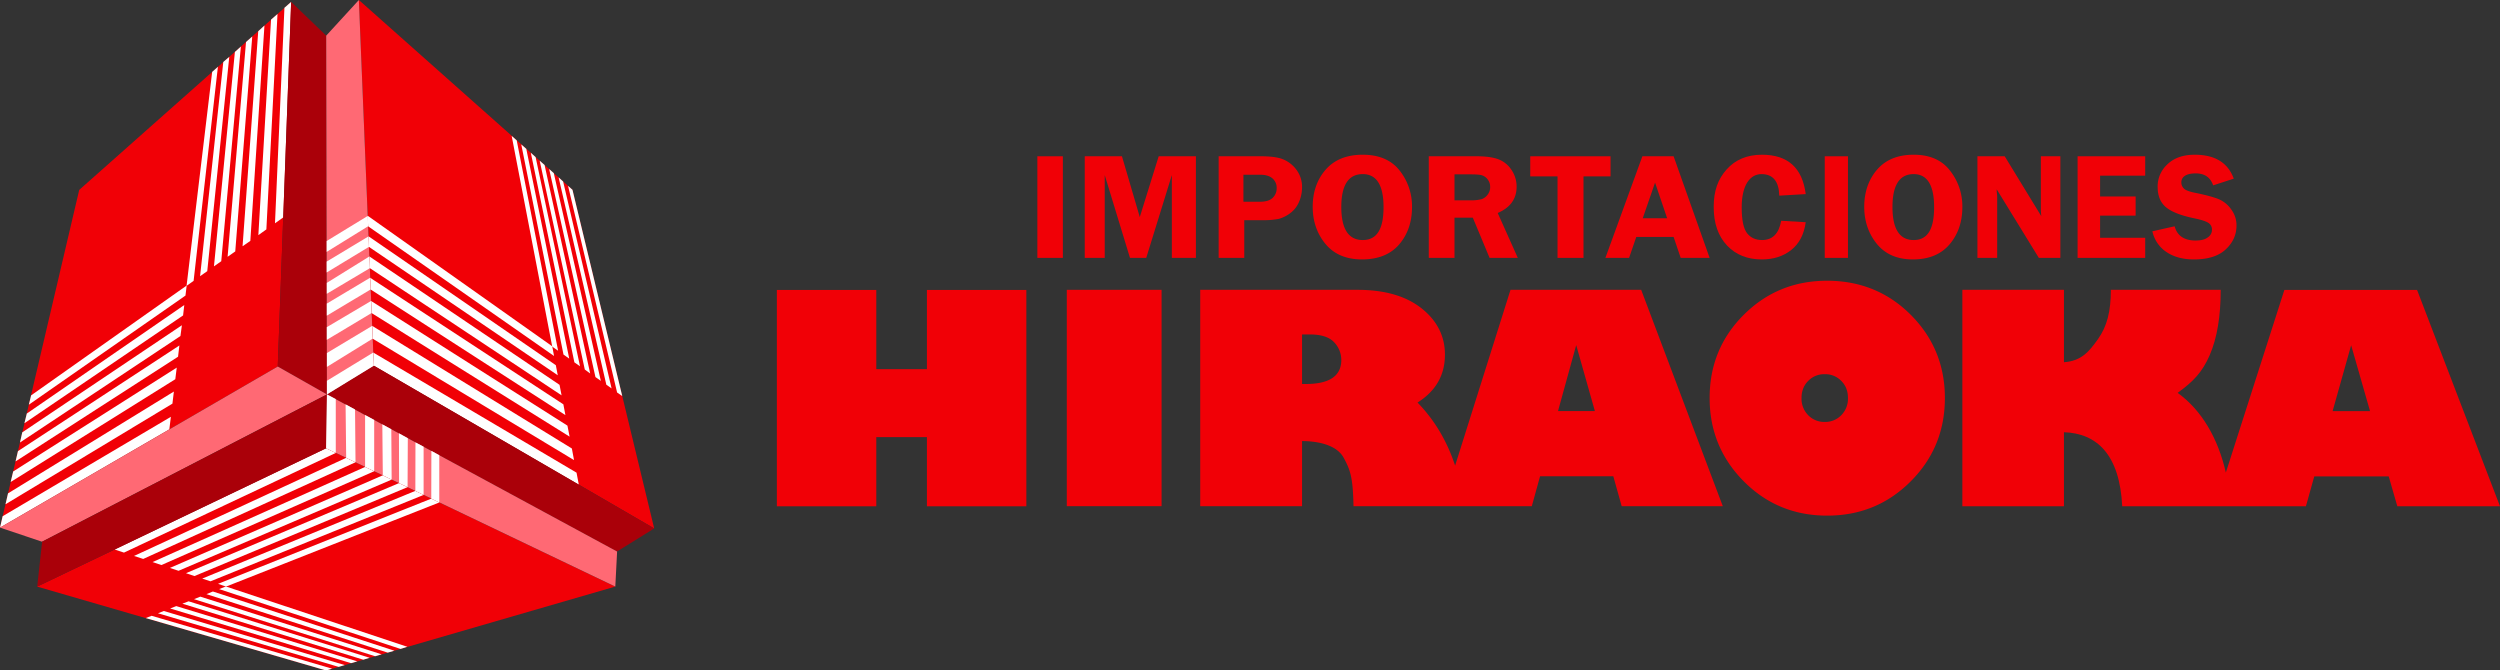
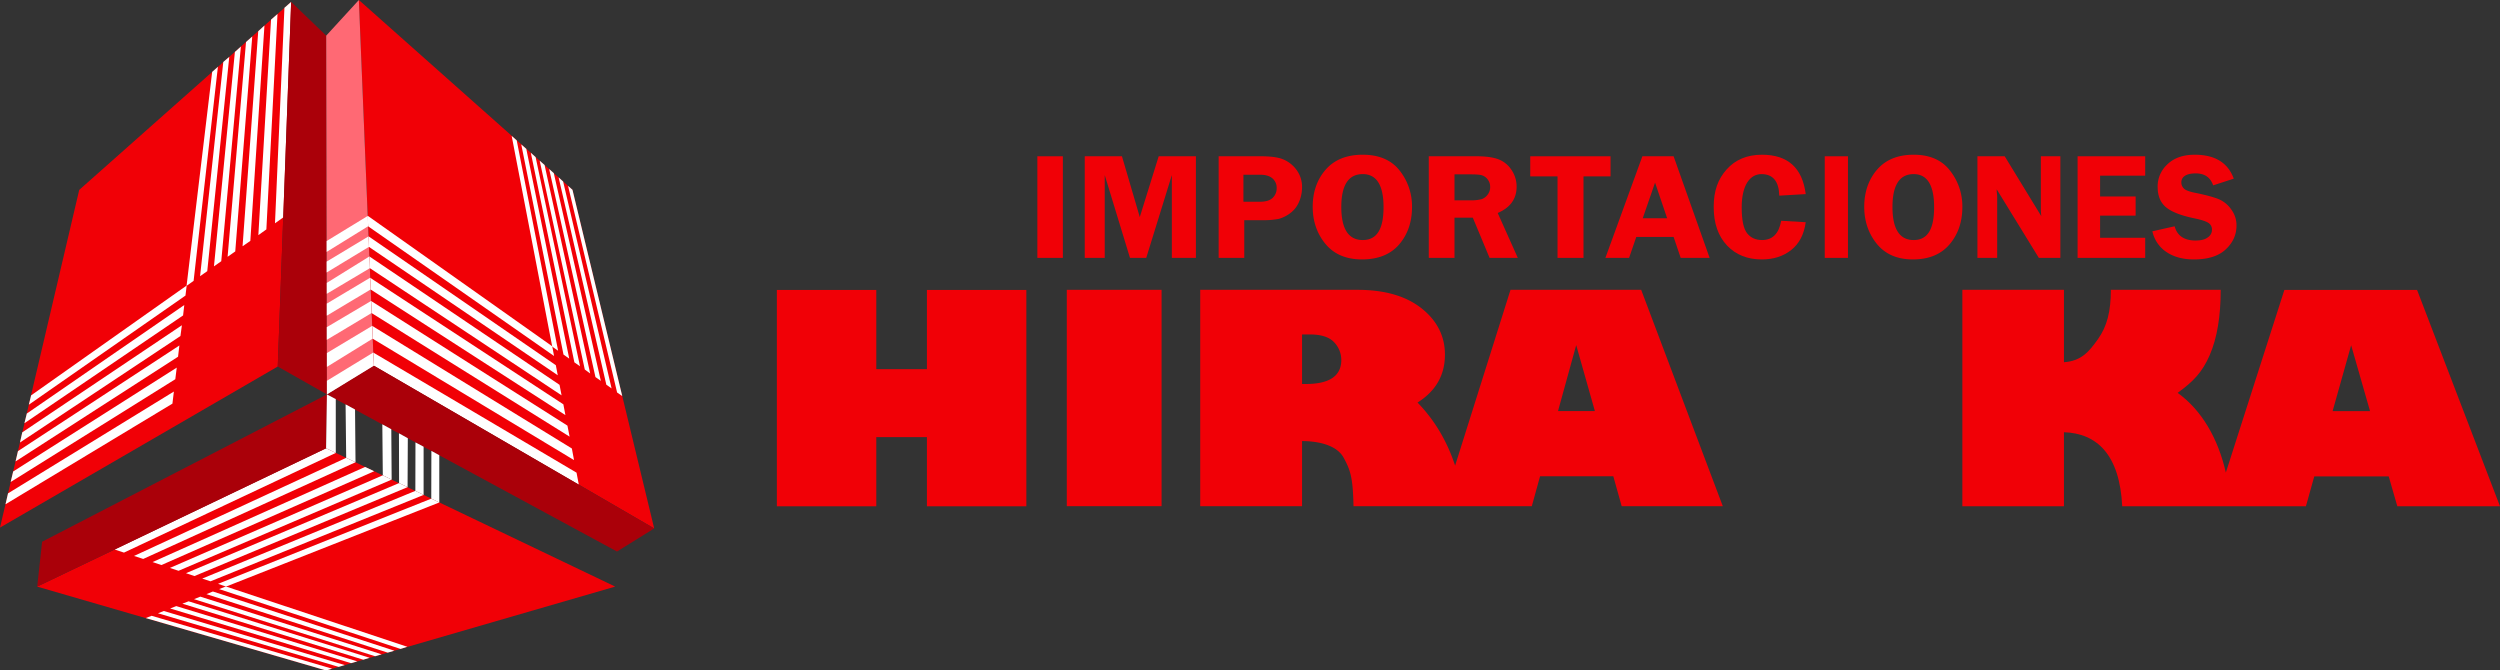
<svg xmlns="http://www.w3.org/2000/svg" id="21fa7514-d736-4e00-9f7c-4b9c05162f4a" data-name="Capa 1" width="2089.2" height="560.3" viewBox="0 0 2089.2 560.3">
  <rect x="0" y="0" width="2089.2" height="560.3" fill="#333333" stroke="none" />
  <title>Hiraoka 2002</title>
  <g>
    <g>
      <g>
        <polygon points="774.6 242.3 774.6 308.5 732.3 308.5 732.3 242.3 649.2 242.3 649.2 423.1 732.3 423.1 732.3 365.3 774.6 365.3 774.6 423.1 857.7 423.1 857.7 242.3 774.6 242.3" style="fill: #f10006" />
        <path d="M1146.4-218.7V-399.5h79.2v180.8Z" transform="translate(-254.9 641.7)" style="fill: #f10006" />
        <path d="M1626.4-399.5H1517.2l-46.3,146.9c-6.7-20.4-17.1-38-31.4-52.7,15.3-9.6,22.9-23,22.9-40q0-23.2-19.5-38.7c-13-10.3-30.8-15.5-53.6-15.5H1257.9v180.8H1343v-54.4c12.5,0,28.7,2.9,34.7,13.8s7.8,17.3,8.3,40.6h149l6.9-25h61.2l7,25h84.5Zm-280.3,78.7H1343v-41.4h6.7c9.3,0,16,2.2,20,6.4a21.4,21.4,0,0,1,6.1,14.9Q1375.8-320.8,1346.1-320.8Zm210.8,22.6,15.2-55.1,15.6,55.1Z" transform="translate(-254.9 641.7)" style="fill: #f10006" />
-         <path d="M1781.8-210.8c-27.3,0-50.6-9.5-69.6-28.6s-28.6-42.3-28.6-69.7,9.5-50.6,28.6-69.6,42.3-28.4,69.6-28.4,50.8,9.4,69.8,28.4,28.6,42.2,28.6,69.6-9.5,50.6-28.6,69.7S1809.3-210.8,1781.8-210.8ZM1779.7-329a18.5,18.5,0,0,0-13.8,5.7c-3.7,3.7-5.5,8.5-5.5,14.2a19.5,19.5,0,0,0,5.5,14.3,18.5,18.5,0,0,0,13.8,5.7,18.6,18.6,0,0,0,14-5.7,19.5,19.5,0,0,0,5.5-14.3c0-5.7-1.8-10.5-5.5-14.2A18.6,18.6,0,0,0,1779.7-329Z" transform="translate(-254.9 641.7)" style="fill: #f10006" />
        <path d="M2274.8-399.4H2163.9L2115-246.8c-6.6-28.8-20.3-52.2-40.3-66.6,13-9.4,20.6-17.2,26.8-31.5s9.2-32.5,9.2-54.6h-91.8c0,18.1-3.2,30.5-10.7,41.1s-14,18.4-28.5,19.4v-60.5h-84.9v180.9h84.9v-61.9c27.6.9,46.6,18.8,48.7,61.9h153.5l7-25h62.2l7.2,25h85.8Zm-70.6,101.3,15.5-55.1,15.8,55.1Z" transform="translate(-254.9 641.7)" style="fill: #f10006" />
      </g>
      <g>
        <path d="M1143.1-511.1v84.9h-21.3v-84.9Z" transform="translate(-254.9 641.7)" style="fill: #f10006" />
        <path d="M1199.2-426.2l-21.1-69.2v69.2h-16.7v-84.9h31.1l14.9,50.8,15.8-50.8h31.1v84.9h-20.1v-69.2l-21.4,69.2Z" transform="translate(-254.9 641.7)" style="fill: #f10006" />
        <path d="M1294.7-457.7v31.5h-21.4v-84.9h35.4c7.9,0,14,.8,18.1,2.4a26.2,26.2,0,0,1,11.3,8.6A23.8,23.8,0,0,1,1343-485a30.7,30.7,0,0,1-2.6,12.2,22.8,22.8,0,0,1-7.5,9.4,28.7,28.7,0,0,1-9.3,4.6,67.3,67.3,0,0,1-14.1,1.1Zm-.7-15.4h13.7c5.2,0,8.8-1.2,11-3.5a11,11,0,0,0,3.1-7.8,10.4,10.4,0,0,0-3.5-8.2c-2.4-2.1-5.9-3.1-10.7-3.1H1294Z" transform="translate(-254.9 641.7)" style="fill: #f10006" />
        <path d="M1393.1-424.9c-13.1,0-23.3-4.3-30.4-12.8s-10.8-19-10.8-31.2,3.6-22.8,10.9-31.1,17.6-12.4,31-12.4,23.9,4.4,30.8,13.3a48,48,0,0,1,10.3,30.4c0,12.3-3.5,22.7-10.6,31.1S1406.7-424.9,1393.1-424.9Zm.6-71.3c-11.9,0-17.9,9.2-17.9,27.5s6,27.6,17.9,27.6,17.4-9.2,17.4-27.5S1405.3-496.2,1393.7-496.2Z" transform="translate(-254.9 641.7)" style="fill: #f10006" />
        <path d="M1470.4-459.8v33.6h-21.5v-84.9H1489c7.4,0,13.3.8,17.8,2.4a22.9,22.9,0,0,1,11.1,8.8,24.8,24.8,0,0,1,4.4,14.2c0,10.2-5.3,17.5-15.8,22l16.8,37.5h-23.6l-14-33.6Zm0-36.2v21.7h13.1a34.1,34.1,0,0,0,9.3-.9,10.1,10.1,0,0,0,5.2-3.7,10.3,10.3,0,0,0,2.2-6.6,10,10,0,0,0-2.2-6.4,9.4,9.4,0,0,0-5-3.4c-1.7-.5-5.1-.7-10-.7Z" transform="translate(-254.9 641.7)" style="fill: #f10006" />
        <path d="M1600.8-511.1v16.8h-22.6v68.1h-21.7v-68.1h-22.8v-16.8Z" transform="translate(-254.9 641.7)" style="fill: #f10006" />
        <path d="M1653.5-511.1l30.1,84.9h-24.2l-5.9-17.5h-31.2l-6,17.5h-19.8l30.9-84.9Zm-25.8,51.8h20.4L1638-489.1Z" transform="translate(-254.9 641.7)" style="fill: #f10006" />
        <path d="M1763.9-479.5l-22.1,1.3c-.3-12-5.3-18-14.9-18s-16.5,9.3-16.5,27.7c0,10.7,1.5,17.9,4.5,21.7s7.2,5.7,12.5,5.7c8.8,0,14.1-5.4,16-16.1l20.5,1.2c-1.4,10.2-5.4,17.9-12.1,23.2s-14.9,7.9-24.6,7.9c-11.9,0-21.6-3.8-29-11.6S1687-455,1687-468.7s3.6-23.3,10.8-31.4,17.1-12.3,29.5-12.3C1749-512.4,1761.1-501.4,1763.9-479.5Z" transform="translate(-254.9 641.7)" style="fill: #f10006" />
        <path d="M1799.2-511.1v84.9h-19.4v-84.9Z" transform="translate(-254.9 641.7)" style="fill: #f10006" />
        <path d="M1853.5-424.9c-13,0-23-4.3-30-12.8s-10.7-19-10.7-31.2,3.6-22.8,10.8-31.1,17.4-12.4,30.6-12.4,23.5,4.4,30.3,13.3a48,48,0,0,1,10.3,30.4c0,12.3-3.5,22.7-10.6,31.1S1866.9-424.9,1853.5-424.9Zm.6-71.3c-11.8,0-17.7,9.2-17.7,27.5s5.9,27.6,17.7,27.6,17.1-9.2,17.1-27.5S1865.5-496.2,1854.1-496.2Z" transform="translate(-254.9 641.7)" style="fill: #f10006" />
        <path d="M1976.7-511.1v84.9h-18l-35.2-57.3c0,1.4.1,2.4.1,2.8a28.6,28.6,0,0,1,.3,3.7v50.8h-16.5v-84.9h22.8l30.6,50.1a49.3,49.3,0,0,1-.4-5.7v-44.4Z" transform="translate(-254.9 641.7)" style="fill: #f10006" />
        <path d="M2047.6-494.9h-37.7v17.4h29.7v16h-29.7V-443h37.7v16.8h-56.5v-84.9h56.5Z" transform="translate(-254.9 641.7)" style="fill: #f10006" />
        <path d="M2121.6-492.4l-17.2,5.6c-2.3-6.7-7.2-10-14.6-10s-12,2.5-12,7.6a7,7,0,0,0,2.3,5.2c1.5,1.4,4.8,2.6,10.1,3.6,8.7,1.8,15.2,3.6,19.2,5.3a24.5,24.5,0,0,1,10.3,8.7,22.1,22.1,0,0,1,4.2,13.2c0,7.7-3,14.3-9,19.9s-14.8,8.4-26.6,8.4c-8.8,0-16.3-1.9-22.5-5.9a27.9,27.9,0,0,1-12.2-17.6l18.6-4.2c2.1,7.9,8,11.9,17.5,11.9,4.6,0,8.1-.9,10.3-2.7a7.5,7.5,0,0,0,3.4-6.3,6.5,6.5,0,0,0-3.1-5.8c-2-1.3-6-2.6-11.9-3.8-10.9-2.3-18.7-5.3-23.4-9.2s-7-9.6-7-17a25,25,0,0,1,8.4-19.1c5.5-5.2,13.1-7.8,22.6-7.8C2105.9-512.4,2116.8-505.7,2121.6-492.4Z" transform="translate(-254.9 641.7)" style="fill: #f10006" />
      </g>
    </g>
    <g>
      <g>
        <polygon points="299.9 0 478.4 158.6 546.7 441.6 312.4 305.6 299.9 0" style="fill: #f10006" />
        <polygon points="474.7 155.3 478.4 158.6 520 331 515.7 328 474.7 155.3" style="fill: #fff" />
        <polygon points="466.8 148.2 470.6 151.7 511.1 324.6 506.7 321.5 466.8 148.2" style="fill: #fff" />
        <polygon points="458.9 141.2 462.8 144.7 502.1 318.3 497.6 315.1 458.9 141.2" style="fill: #fff" />
        <polygon points="451 134.3 455.1 137.9 493.2 312.1 488.7 308.8 451 134.3" style="fill: #fff" />
        <polygon points="443.6 127.7 447.6 131.3 484.7 306.1 480 302.8 443.6 127.7" style="fill: #fff" />
        <polygon points="435.6 120.7 439.8 124.4 475.7 299.7 470.9 296.3 435.6 120.7" style="fill: #fff" />
        <polygon points="427.6 113.6 431.8 117.3 466.4 293.1 461.5 289.7 427.6 113.6" style="fill: #fff" />
        <polygon points="481.8 395 483.7 405 312.4 305.6 311.9 294.6 481.8 395" style="fill: #fff" />
        <polygon points="477.9 374.8 479.7 384.5 311.4 283 311 272.3 477.9 374.8" style="fill: #fff" />
        <polygon points="474.2 355.7 476 364.9 310.5 261.6 310.1 251.5 474.2 355.7" style="fill: #fff" />
        <polygon points="470.8 337.9 472.5 346.9 309.7 241.9 309.3 232.1 470.8 337.9" style="fill: #fff" />
        <polygon points="467.6 321.6 469.3 330.4 309.1 224.1 308.7 214.3 467.6 321.6" style="fill: #fff" />
        <polygon points="464.5 305.2 466.1 313.6 308.3 206.3 308 197.5 464.5 305.2" style="fill: #fff" />
        <polygon points="461.5 289.4 463 297.5 307.6 189.1 307.4 180.4 461.5 289.4" style="fill: #fff" />
      </g>
      <g>
        <polygon points="66.2 158.7 243.3 1.6 232.1 306.3 0 440.9 66.2 158.7" style="fill: #f10006" />
        <polygon points="237.7 6.5 243.3 1.6 236.7 181.7 229.8 186.6 237.7 6.5" style="fill: #fff" />
        <polygon points="226.5 16.4 231.9 11.7 222.6 191.7 215.9 196.5 226.5 16.4" style="fill: #fff" />
        <polygon points="215.8 26.1 221 21.3 209.2 201.3 202.7 205.8 215.8 26.1" style="fill: #fff" />
        <polygon points="205.6 35.1 210.8 30.5 196.6 210.1 190.2 214.6 205.6 35.1" style="fill: #fff" />
        <polygon points="196.3 43.4 201.3 38.9 184.9 218.3 178.8 222.6 196.3 43.4" style="fill: #fff" />
        <polygon points="186.6 51.8 191.6 47.5 173.2 226.6 167.2 230.8 186.6 51.8" style="fill: #fff" />
        <polygon points="177.3 60.1 182.1 55.8 161.8 234.7 155.9 238.9 177.3 60.1" style="fill: #fff" />
-         <polygon points="142.8 348.3 141.5 358.8 0 440.9 2.2 431.4 142.8 348.3" style="fill: #fff" />
        <polygon points="145.3 327.2 144.1 337.3 4.6 421.4 6.7 412.3 145.3 327.2" style="fill: #fff" />
        <polygon points="147.7 307.2 146.5 316.9 8.9 402.8 11 394 147.7 307.2" style="fill: #fff" />
        <polygon points="149.9 288.7 148.8 298.1 13 385.6 15 377 149.9 288.7" style="fill: #fff" />
        <polygon points="152 271.8 150.8 280.8 16.7 369.8 18.6 361.3 152 271.8" style="fill: #fff" />
        <polygon points="154 254.9 153 263.6 20.4 353.7 22.4 345.6 154 254.9" style="fill: #fff" />
        <polygon points="156 238.6 155 247 24.1 338.2 26 330.4 156 238.6" style="fill: #fff" />
      </g>
      <g>
        <polygon points="514.1 490.2 272.5 560.3 31 490.2 272.5 374.6 514.1 490.2" style="fill: #f10006" />
        <polygon points="277.5 558.8 272.5 560.3 121.8 516.5 126.7 514.6 277.5 558.8" style="fill: #fff" />
        <polygon points="288.1 555.8 283 557.3 132 512.5 136.9 510.6 288.1 555.8" style="fill: #fff" />
        <polygon points="298.6 552.7 293.4 554.2 142.2 508.5 147.3 506.5 298.6 552.7" style="fill: #fff" />
        <polygon points="308.9 549.7 303.6 551.3 152.4 504.5 157.6 502.5 308.9 549.7" style="fill: #fff" />
        <polygon points="318.9 546.8 313.5 548.4 162.1 500.7 167.4 498.6 318.9 546.8" style="fill: #fff" />
        <polygon points="329.6 543.8 324 545.4 172.5 496.5 177.9 494.3 329.6 543.8" style="fill: #fff" />
        <polygon points="340.4 540.5 334.7 542.3 183.1 492.3 188.7 490.1 340.4 540.5" style="fill: #fff" />
        <polygon points="103.6 461.8 95.8 459.2 272.5 374.6 280.6 378.5 103.6 461.8" style="fill: #fff" />
        <polygon points="119.7 467.1 112 464.6 289.3 382.6 297.1 386.3 119.7 467.1" style="fill: #fff" />
        <polygon points="134.9 472.2 127.5 469.7 305.1 390.2 312.7 393.8 134.9 472.2" style="fill: #fff" />
        <polygon points="149.2 477 142 474.6 319.9 397.2 327.3 400.8 149.2 477" style="fill: #fff" />
        <polygon points="162.5 481.4 155.4 479 333.5 403.7 340.6 407.1 162.5 481.4" style="fill: #fff" />
        <polygon points="175.9 485.8 169 483.5 347.1 410.2 354 413.6 175.9 485.8" style="fill: #fff" />
        <polygon points="188.9 490.2 182.2 487.9 360.4 416.7 367.1 419.9 188.9 490.2" style="fill: #fff" />
      </g>
      <polygon points="273.2 329.6 232.1 306.3 243.3 1.6 272.6 29.8 273.2 329.6" style="fill: #aa0009" />
-       <polygon points="35.1 452.7 273.2 329.6 232.1 306.3 0 440.9 35.1 452.7" style="fill: #ff6974" />
      <polygon points="273.2 329.6 312.4 305.6 299.9 0 272.6 29.8 273.2 329.6" style="fill: #ff6974" />
      <polygon points="515.6 460.9 273.2 329.6 312.4 305.6 546.7 441.6 515.6 460.9" style="fill: #aa0009" />
      <polygon points="273.2 329.6 312.4 305.6 311.9 294.6 273.2 318.2 273.2 329.6" style="fill: #fff" />
      <polygon points="273.2 306.6 311.4 283 311 272.3 273.2 295 273.2 306.6" style="fill: #fff" />
      <polygon points="273.1 284 310.5 261.6 310.1 251.5 273.1 273.4 273.1 284" style="fill: #fff" />
      <polygon points="273.1 263.8 309.7 241.9 309.3 232.1 273.1 253.7 273.1 263.8" style="fill: #fff" />
      <polygon points="273.1 245.5 309.1 224.1 308.7 214.3 273.1 236.4 273.1 245.5" style="fill: #fff" />
      <polygon points="273 227.7 308.3 206.3 308 197.5 273 218.6 273 227.7" style="fill: #fff" />
      <polygon points="273 210.5 307.6 189.1 307.4 180.4 273 201.4 273 210.5" style="fill: #fff" />
-       <polygon points="273.2 329.6 515.7 460.9 514.2 490.2 272.6 374.6 273.2 329.6" style="fill: #ff6974" />
      <polygon points="31.1 490.2 272.6 374.6 273.3 329.6 35.2 452.7 31.1 490.2" style="fill: #aa0009" />
      <polygon points="280.6 378.5 272.5 374.6 273.2 329.6 280.6 333.5 280.6 378.5" style="fill: #fff" />
      <polygon points="297.1 386.3 289.3 382.6 288.8 337.9 296.7 342.2 297.1 386.3" style="fill: #fff" />
-       <polygon points="312.7 393.8 305.1 390.2 305.1 346.8 312.7 350.9 312.7 393.8" style="fill: #fff" />
      <polygon points="327.3 400.8 319.9 397.2 319.5 354.6 327 358.7 327.3 400.8" style="fill: #fff" />
      <polygon points="340.6 407.1 333.5 403.7 333.4 362.1 340.8 366.2 340.6 407.1" style="fill: #fff" />
      <polygon points="354 413.6 347.1 410.2 347.2 369.7 354 373.3 354 413.6" style="fill: #fff" />
      <polygon points="367.1 419.9 360.4 416.7 360.5 376.8 367.1 380.4 367.1 419.9" style="fill: #fff" />
    </g>
  </g>
</svg>